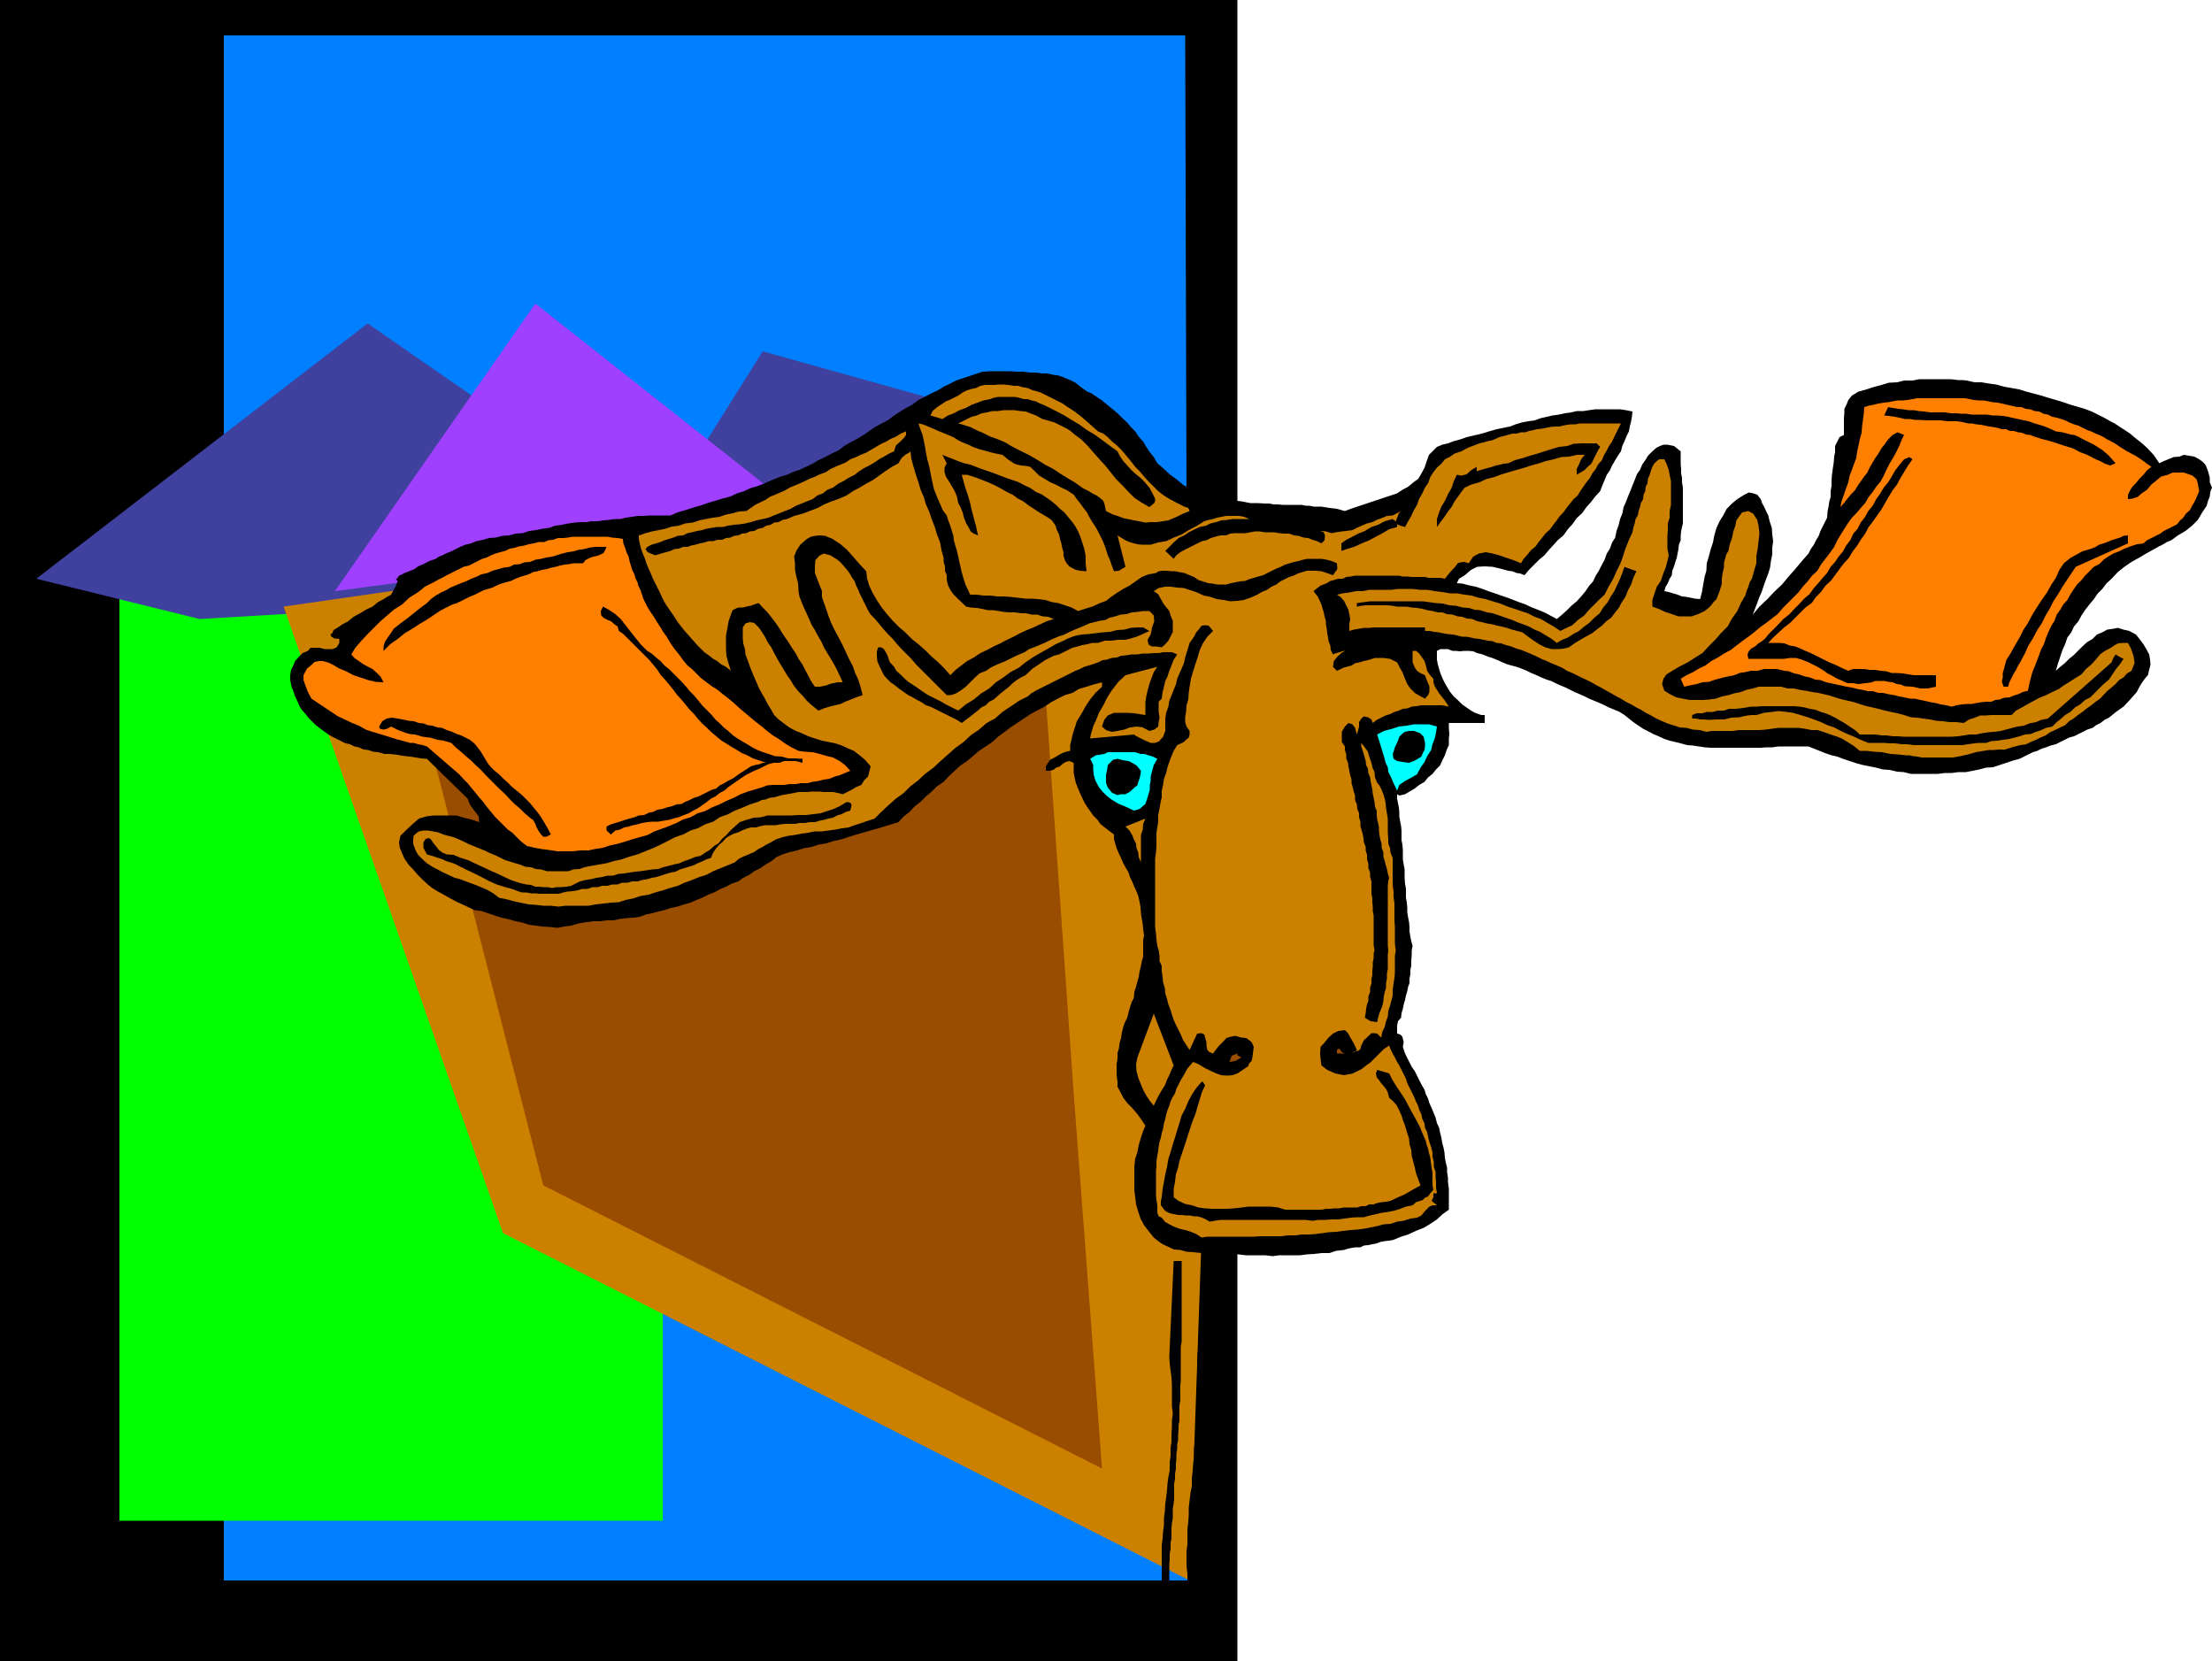
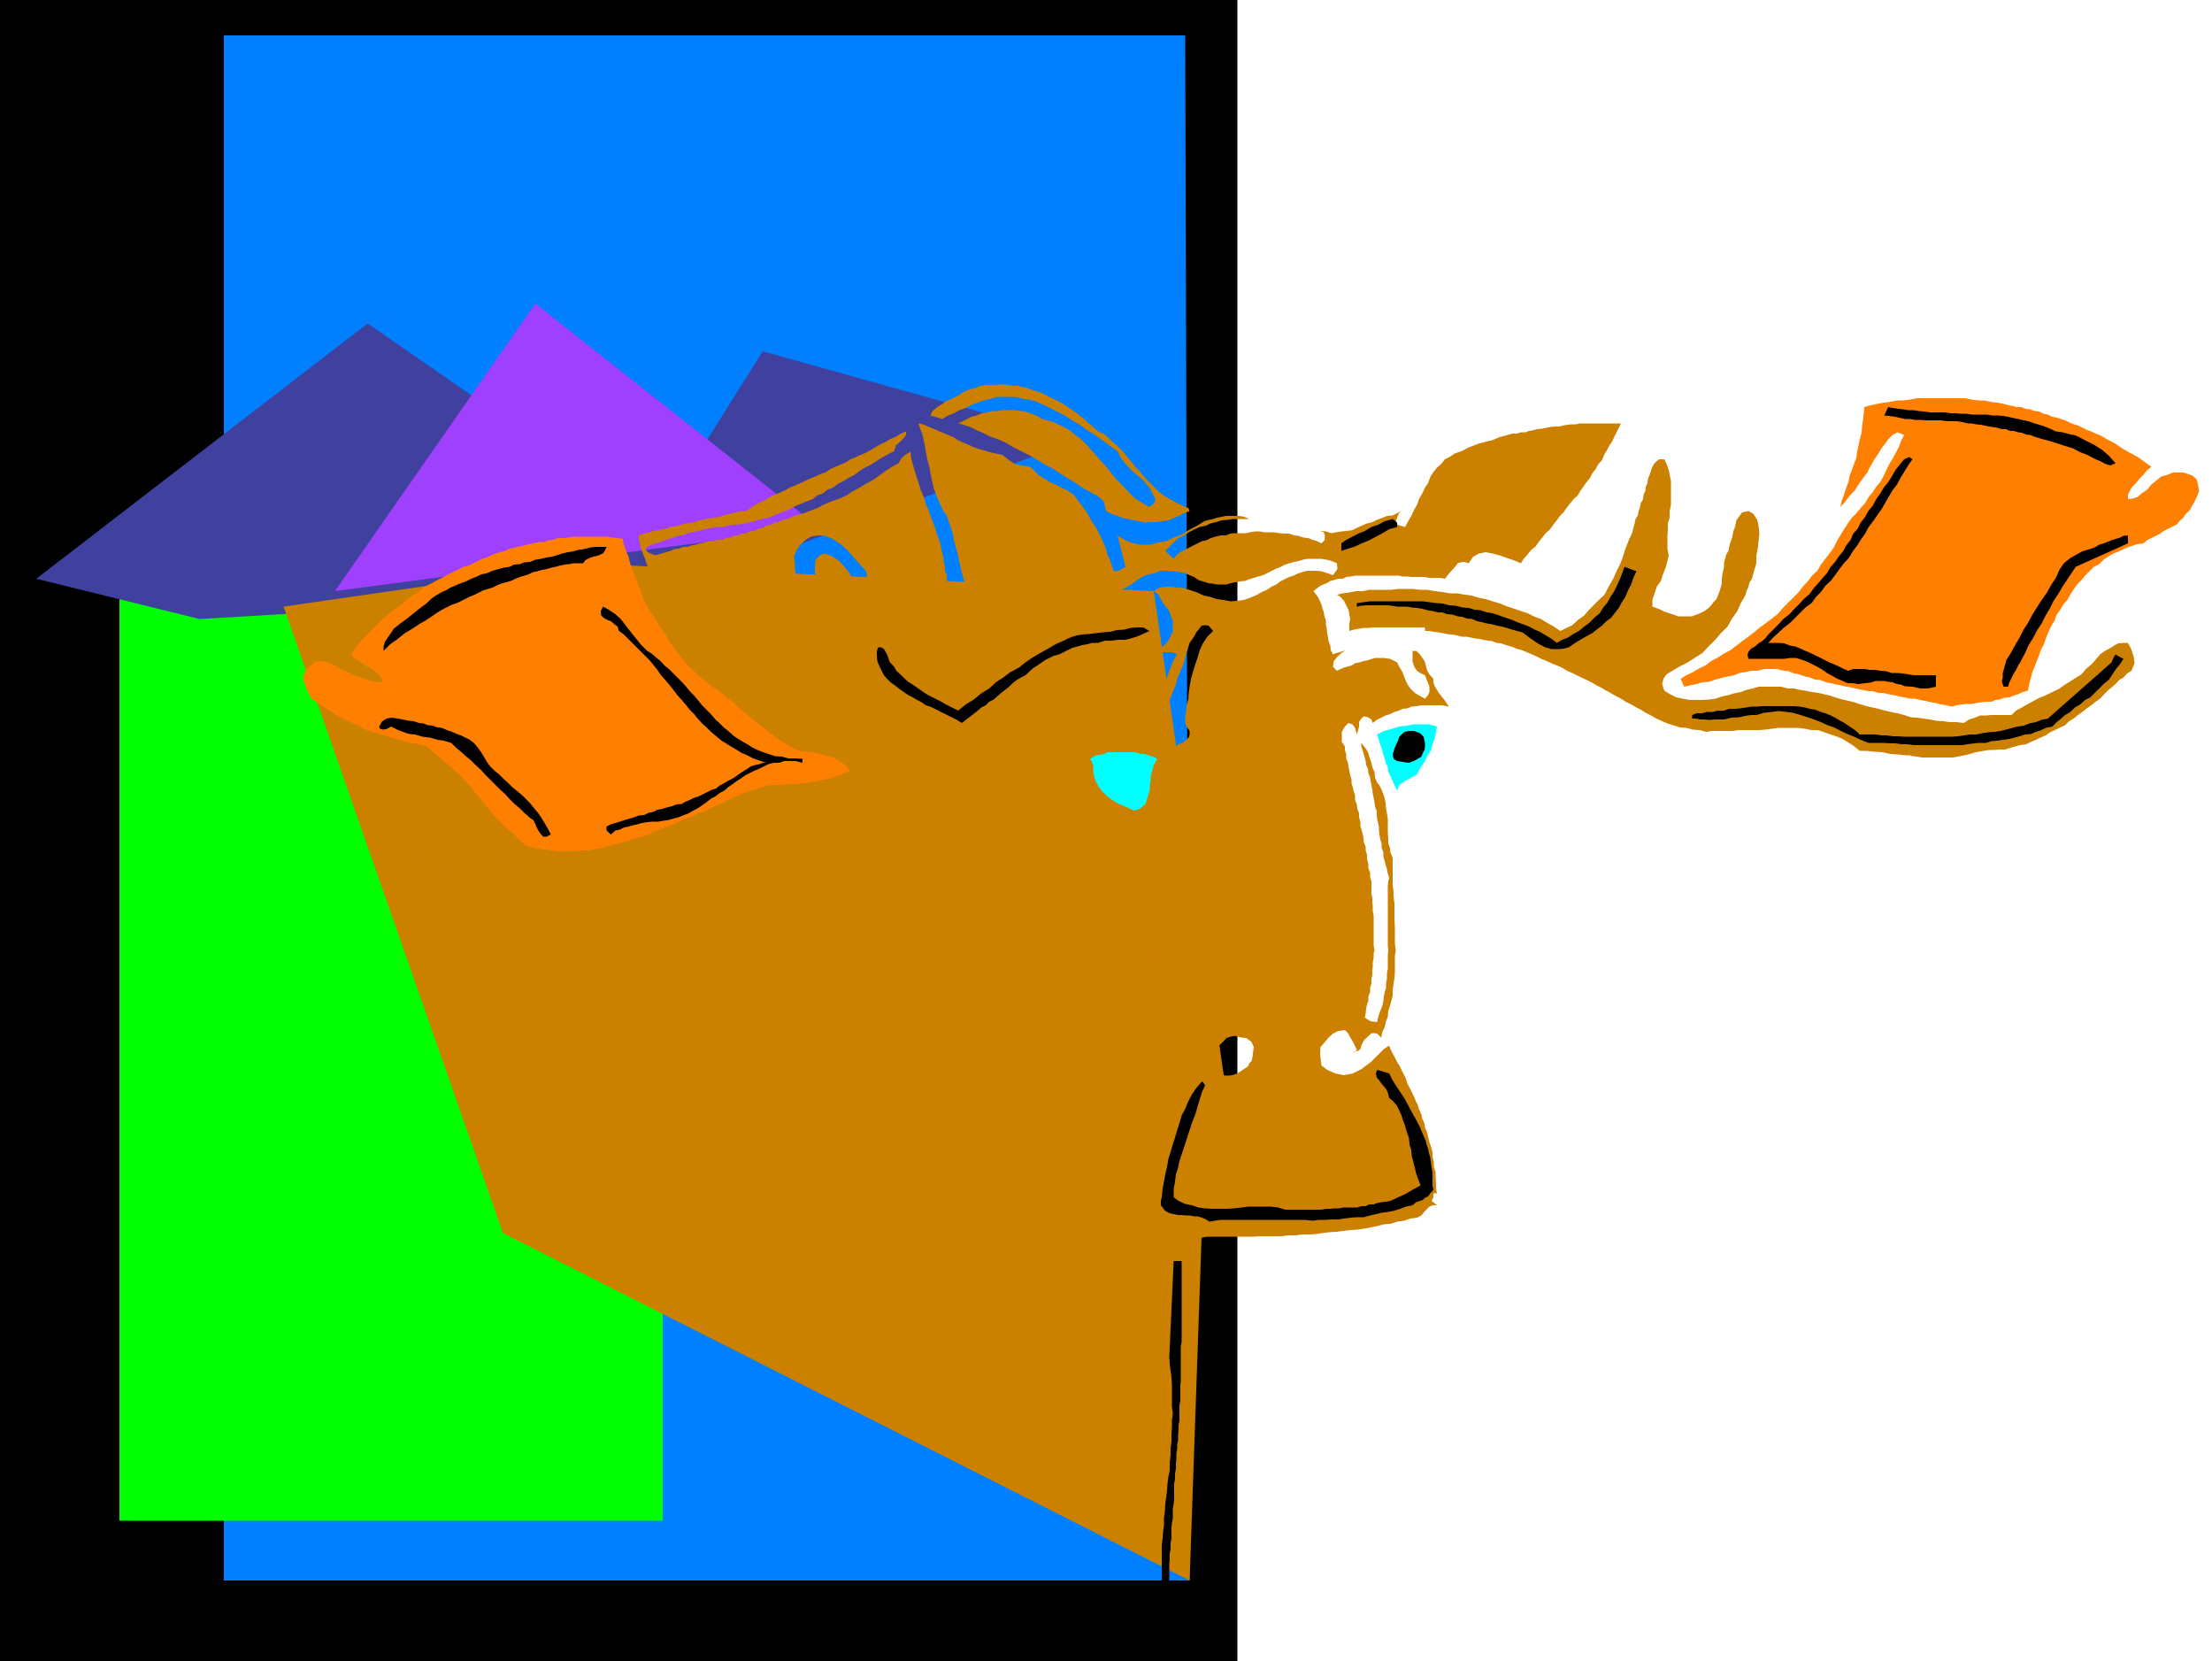
<svg xmlns="http://www.w3.org/2000/svg" height="360.384" viewBox="0 0 360 270.288" width="480">
  <path style="fill:#000" d="M319.022 556.089V285.8H117.638v270.288z" transform="translate(-117.638 -285.8)" />
  <path style="fill:#0080ff" d="m311.246 542.985-.72-251.424H154.07v251.424z" transform="translate(-117.638 -285.8)" />
  <path style="fill:#0f0" d="M225.494 533.265V380.697h-88.416v152.568z" transform="translate(-117.638 -285.8)" />
  <path style="fill:#40409f" d="m123.542 379.977 53.928-41.544 46.8 32.4 17.496-27.864 51.336 14.328-65.592 24.696-77.4 4.536z" transform="translate(-117.638 -285.8)" />
  <path style="fill:#9f40ff" d="m172.142 381.993 32.616-46.8 46.08 36.36z" transform="translate(-117.638 -285.8)" />
  <path style="fill:#cc8000" d="m163.79 384.513 48.744-7.056 92.88 4.536 14.256 98.64-6.48 6.552-1.944 55.8-111.744-56.52z" transform="translate(-117.638 -285.8)" />
-   <path style="fill:#994d00" d="m184.598 394.953 20.736 2.592 79.992-33.768 7.056 99.936 4.608 61.056-90.936-46.08z" transform="translate(-117.638 -285.8)" />
-   <path style="fill:#000" d="m294.47 349.449.792.36.864.576.864.576.864.72.792.648.864.72.72.72.864.792.576.72.72.72.576.864.72.792.504.864.576.864.648.792.576 1.008.936.792 1.08 1.008 1.08.792 1.224 1.008 1.152.576 1.368.72.72.216.72.288.72.216.792.216 1.224.144 1.296.144h.648l.72.072.72.144.72.144h1.152l1.296.072h.648l.72.144h.72l.72.072h3.096l.72.144h.576l.72.144h1.224l1.296.216 1.224.144 1.296.36.936-.36 1.08-.36 1.08-.36 1.08-.36 1.08-.36 1.08-.36 1.08-.36 1.08-.36.864-.576.936-.504.864-.72.792-.576.504-.864.504-.936.36-1.08.36-1.008 1.296-1.296.864-.36.936-.216.936-.36 1.08-.288 1.008-.36.936-.216.936-.216 1.08-.288.936-.288 1.008-.288 1.08-.216 1.08-.216.936-.36.936-.288 1.08-.216 1.08-.144 1.008-.36.936-.216.936-.216 1.08-.144.936-.216 1.008-.144.936-.216h1.08l.936-.144 1.008-.144h4.032l.936.144 1.08.216-.072.72-.144.864-.216.864-.144.792-.36.72-.36.864-.36.792-.216.864-.504.72-.432.72-.504.864-.36.792-.504.72-.36.864-.36.864-.36.936-.792.864-.72.936-.72.792-.72 1.008-.864.792-.72 1.008-.72.792-.72 1.008-.864.72-.72.792-.792.864-.72.864-.864.72-.792.792-.864.864-.72.864-.72-.288-.576-.072-.72-.288-.648-.072-1.296-.36-1.224-.288-1.296-.072-1.224.072-1.008.504-1.008.864-.936.576-.36.72.936.072 1.08.288 1.08.216 1.08.36.936.36 1.08.36 1.008.36 1.08.36.936.36.936.36 1.008.36 1.08.504.936.36 1.08.432.936.504 1.08.576.864-.72.792-.72.72-.72.864-.72.72-.792.72-.864.576-.864.648-.72.432-.936.504-.792.504-1.008.432-.792.36-1.008.504-.792.36-1.008.504-.792.216-1.08.36-1.008.216-.936.36-.864.216-1.08.36-.792.36-.936.36-.864.36-.936.36-.864.36-.936.504-.72.36-.864.504-.72.432-.72.72-.72.648-.576.576-.288.576-.216h.648l1.08.216 1.08.864v2.16l.072.72v.72l.144.72v.72l.144.864v5.832l-.144.576-.144.72-.072.72v.72l-.288.72-.072.72-.144.72-.144.72-.216.648-.216.72-.288.72-.072.72-.36.576-.288.72-.36.576-.216.72.72.144.72.216.72.216.72.288.72.072.72.144.72.144.792.072.288-1.152.216-1.224.216-1.224.288-1.008.072-1.224.36-1.224.288-1.08.36-1.08.216-1.152.36-1.224.504-1.08.576-.936.576-1.08.864-.864.864-.72 1.152-.72.72-.36.72.144.648.216.576.72.216.648.36.648.288.648.36.72.216.936.36 1.08.072 1.08.144 1.08-.144 1.08v1.08l-.216 1.08-.144 1.08-.288.936-.36.936-.36 1.008-.36 1.08-.36.792-.36 1.008-.36.936-.36.936 1.08-1.296 1.296-1.224 1.08-1.152 1.296-1.224 1.08-1.296 1.08-1.224 1.08-1.296 1.08-1.224.36-.72.504-.72.36-.72.432-.72.288-.792.36-.72.36-.72.36-.72.072-1.008.144-.72.144-.936.216-.72v-.936l.144-.864v-.936l.072-.864.144-1.08.144-.936.072-.936.144-.72v-1.008l.36-.72.36-.72.72-.36v-2.808l.072-.72v-.72l.36-.72.288-.72.576-.72 1.08-.648 1.296-.36 1.08-.36 1.368-.36 1.152-.36 1.368-.072 1.152-.288h1.368l1.152-.216h5.04l1.296.144h.648l.72.072.576.144.72.144h1.08l1.296.216 1.08.144 1.296.36 1.224.216 1.224.216 1.152.36 1.368.36 1.08.288 1.152.36 1.224.36 1.224.36 1.008.36 1.224.36 1.224.36 1.152.432.72.36.72.36.72.36.864.504.72.36.864.576.792.504.864.576.576.504.72.576.72.576.72.648 1.08 1.152.936 1.368.72-.36.72-.288.864-.36.936-.072.72-.288.864.144.864.144.792.432.504.36.504.504.216.504.216.576.144.504.144.576v.72l.36.864-.288.72-.072.72-.288.72-.216.792-.72 1.08-.72 1.224-.936.936-1.08.864-1.224.72-1.08.792-.72.288-.576.36-.72.36-.648.36-1.296.72-1.224.72-1.296.72-1.152.792-1.08.864-1.008 1.08-.792.72-.72.936-.72.72-.648.936-.72.864-.72.936-.576.864-.504.936-.72.864-.432.936-.648.864-.36 1.08-.432.936-.36 1.08-.36 1.08-.36 1.224.72-.648.72-.576.72-.72.72-.576.72-.72.72-.72.792-.72.864-.504.72-.72.864-.36.792-.432 1.008-.144.72-.144.936.288.936.216 1.08.576.576.72.648.864.432.72.504.936.144.864.072.792-.216.864-.216.864-.504.576-.504.72-.432.72-.36.72-1.08 1.224-1.08 1.152-1.224.864-1.152.936-.72.36-.648.504-.72.36-.576.432-.864.288-.72.36-.72.36-.72.36-.792.216-.72.36-.72.36-.72.36-.864.216-.72.288-.72.216-.72.36-.72.216-.72.36-.72.36-.72.36-1.08.288-1.08.36-1.08.36-1.08.36-1.152.072-1.08.288-1.08.216-1.08.216h-1.224l-1.08.144h-1.152l-1.08.144h-4.464l-1.152-.288-1.08-.072-1.224-.288-1.08-.072-1.08-.288-1.08-.216-1.08-.216-1.08-.288-1.08-.36-1.08-.36-.936-.36-.936-.216-1.08-.36-.864-.36-.936-.36-.864-.36h-4.896l-1.008.144h-.936l-.936.072h-8.064l-1.08-.072-.936-.144-.936-.144-.936-.072-1.08-.288-.864-.216-.936-.216-.864-.288-.936-.432-.864-.36-.936-.504-.72-.36-.864-.576-.72-.504-.72-.576-.72-.576-.792-.504-.864-.36-.864-.36-.72-.36-.792-.36-.864-.36-.864-.36-.72-.36-.792-.36-.864-.36-.72-.36-.72-.36-.864-.36-.792-.36-.72-.36-.72-.216-.864-.36-.792-.36-.864-.36-.72-.36-.864-.36-.792-.288-.864-.216-.72-.216-.864-.36-.792-.36-.72-.288-.72-.216-.864-.36-.864-.216-.648-.288-.72-.072h-.72l-.72.072-.648-.072h-.576l-.72-.288h-1.224l-.576.288v1.44l.144.72.216.792.216.72.36.864.36.72.504.864.36.576.576.72.648.576.72.72.72.504.72.504.648.36 1.008.36h.576v1.296h-5.832v.792l.072 1.008-.072.792v1.008l-.36.792-.288.864-.432.864-.36.792-.648.648-.576.72-.72.576-.576.72-.864.504-.72.576-.864.504-.72.432-.936.216-.36-.216v.72l.144.72.144.72.072.72v.72l.144.864.144.72.072.72v1.584l.144.72.072.864v1.512l.144.864.144.792v1.44l.072.864.144.864v1.44l.144.792.072.864v.72l.144.864.144.72.072.792v.72l.144.864.144.72.216.792-.144.72v.864l-.072.72v.864l-.144.72v.72l-.144.72v.72l-.216.576-.144.72-.216.72-.144.72-.216.72-.144.72-.216.72-.072.72-.504.576-.144.72v1.296l.504.144.36.36.072.36.144.504-.144.792.36 1.08.36.72.36.72.36.72.504.72.36.72.36.72.36.72.504.864.216.72.36.72.216.72.36.792.288.72.36.864.216.864.36.792.144.72.216.864.144.864.216.792.144.72.072.864.144.792.216.864v.72l.144.936v.72l.144 1.008v3.456l-1.008.72-.936.864-1.08.72-1.08.648-1.296.504-1.224.576-1.152.36-1.224.504-.72.144-.72.072-.72.144-.576.216-.72.144-.648.144-.72.072-.576.288h-.72l-.576.072-.72.144-.648.216-1.296.144-1.08.36h-1.296l-1.224.144-1.152.072-1.08.144h-3.384l-1.08.144-1.224-.144h-3.168l-1.224-.144-1.08-.072-1.224-.144h-1.08l-.72 2.016v.72l.144.864v.864l.144.792v2.52l.072.864v5.76l.144.792-.144.72v.864l-.072.72v.864l-.144.72v2.448l-.144.72v.864l-.072.72v.864l-.144.72v2.52l-.144.72-.072.72-.144.72v.792l-.144.72-.072.864v1.656l-.144.72-.144.72-.072.72v.864l-.144.72-.144.792v1.728l-.072.72v.792l-.144.72v.864l-.144.72v2.52l-.072.72v5.832l-.144.648v1.872l-.216.936-.36 1.08-1.224-.576-.216-1.296-.144-1.224v-2.52l-.144-1.296v-2.376l.144-1.08v-2.448l.144-1.296.072-1.08v-1.152l.144-1.224.144-1.224.216-1.08v-1.296l.144-1.224.072-1.152.144-1.08v-1.368l.144-1.152.072-1.224.144-1.08v-3.6l.144-1.152v-5.976l.072-1.224.144-1.224.144-1.08.072-1.152.144-1.08.144-1.224.072-1.08v-4.68l-.072-1.152v-3.744l-1.368-.144-1.08-.072-1.008-.288-1.008-.072-1.08-.504-.792-.36-.72-.504-.72-.576-.864-1.08-.72-.936-.576-1.08-.36-1.08-.36-1.224-.144-1.152-.144-1.224v-3.744l.144-1.296.36-1.08.216-1.152.36-1.224.36-1.08.36-.864-.72-1.08-.576-.792-.864-1.008-.72-.72-.72-.936-.432-.864-.504-.936v-.792l-.144-1.08v-1.8l.144-.864v-.936l.216-.72.144-1.008.216-.72.144-.936.216-.864.288-.792.36-.72.216-.864.216-.792.288-.864.36-.72.072-.936.288-.864.216-.864.216-.72.144-.936.216-.864.144-.792.216-.72V438.8l.144-.792-.144-1.008-.072-.792-.144-.864-.144-.864-.072-1.08-.144-.792-.216-1.008-.288-.72-.36-.792-.36-.864-.36-.72-.216-.72-.504-.864-.36-.648-.36-.864-.36-.72-.36-.864-.216-.72-.216-.792v-.72l-.864-.648-.648-.504-.72-.576-.432-.648-.72-.72-.504-.72-.504-.72-.36-.576-.432-.864-.36-.792-.36-.864-.288-.72-.216-.936-.144-.72v-1.655l-.72-.288-.576.144-.576.36-.36.36-.648.216-.432.36-.648.144h-.576v-.72l.36-.576.36-.504.72-.36.576-.36.648-.36.576-.216.72-.144v-.936l.216-.864.144-.72.216-.72.288-.864.216-.72.36-.576.36-.576.72-1.296.72-1.08.864-1.08 1.08-1.008v-.72l-1.368.36-1.152.36-1.224.36-1.08.648-1.224.36-1.152.576-1.08.576-1.08.72-1.224.648-1.08.576-1.08.72-1.08.72-1.08.72-.936.72-1.08.792-.936.864-1.08.72-1.08.72-1.008.864-.936.792-1.08.72-.936.864-.936.864-.864.936-1.08.72-.864.864-.936.792-.864.864-.936.72-.864.936-.936.72-.864.936-1.152.36-1.224.36-1.152.36-1.08.288-1.224.36-1.224.36-1.152.36-1.08.36-1.368.288-1.08.36-1.296.216-1.08.36-1.296.216-1.08.36-1.296.288-1.08.36-1.008.432-.792.648-1.008.576-.792.576-1.008.504-.792.576-1.008.504-.792.576-1.08.36-.936.504-1.008.432-.936.504-.936.36-1.008.504-.936.36-.936.432-1.08.288-1.08.36-1.08.216-1.008.36-1.008.216-1.008.288-1.08.216-.936.36-1.08.144-1.08.072-1.08.144-1.08.216h-1.08l-1.08.144h-1.08l-1.08.144-1.296.216-1.224.36-1.152.144-1.08.216-1.224-.144-1.224-.072-1.08-.144-1.08-.144-1.152-.36-1.08-.216-1.224-.36-1.08-.216-1.08-.36-1.08-.36-1.08-.36-1.08-.144-1.08-.504-.936-.432-1.08-.504-.936-.504-1.008-.576-.936-.504-.936-.576-.72-.576-.936-.864-.72-.72-.72-.864-.648-.648-.72-1.008-.36-.792-.432-1.008-.144-.936.216-1.08.864-.864 1.08-1.008 1.08-.936 1.224-.36 1.152-.144h3.744l1.152.36 1.224.288 1.296.432-.072-.936-.72-.936-.72-1.008-.36-.936-6.624-6.48-.936-.072-.864-.144-.936-.144-.72-.072-.936-.144-.864-.144-.936-.072h-.72l-1.008-.288-.792-.072-.864-.288-.72-.072-.792-.36-.72-.144-.72-.36-.72-.144-.864-.432-.72-.36-.72-.36-.576-.36-.72-.504-.648-.504-.576-.432-.504-.504-.72-.72-.432-.576-.648-.72-.36-.576-.36-.864-.36-.72-.288-.864-.288-.72-.216-1.08v-.792l.144-.864.36-.72.288-.72.648-.72.576-.576.864-.36.432-.504h1.44l.864.216h1.296l.648-.288.432-.72v-.648l-.792-.072-.504-.288-.144-.36.288-.216.216-.504.72-.432.72-.504.936-.504.864-.72 1.08-.576.936-.576 1.08-.504.864-.72.936-.504.576-.36.648-.36.432-.792.36-.648.144-.432.144-.288-.288-.36.288-.216.216-.36.504-.216.36-.216.432-.144.504-.216.72-.288.576-.432.864-.36.936-.504 1.08-.36.504-.36.576-.216.72-.36.72-.288.72-.36.72-.36.864-.36.936-.216.864-.36 1.08-.216.936-.288 1.08-.072 1.08-.288 1.08-.072 1.08-.288 1.152-.072 1.08-.36 1.08-.144 1.08-.216 1.08-.144 1.008-.36 1.08-.144 1.08-.216 1.08-.144.792-.072h1.008l.792-.144h1.08l.864-.144.936-.072.864-.144h1.08l.792-.216 1.008-.144.936-.144h1.08l.936-.072h3.384l1.08-.504 1.296-.36 1.08-.36 1.296-.36 1.224-.432 1.224-.36 1.152-.36 1.368-.36 1.08-.504 1.152-.36 1.08-.504 1.224-.36 1.08-.432 1.152-.504 1.224-.504 1.224-.36.936-.432 1.08-.36 1.08-.504 1.08-.504.936-.576 1.08-.504 1.08-.576 1.08-.504.936-.72 1.008-.576 1.08-.576 1.08-.648.936-.648.936-.648 1.08-.576 1.08-.576.936-.72 1.008-.648.936-.576 1.08-.576.936-.72 1.008-.504 1.08-.576 1.08-.504.936-.576 1.08-.504.936-.504 1.08-.36 1.08-.36 1.08-.36 1.08-.36 1.224-.072h3.312l1.08.072h1.008l1.08.144h.936l1.08.144h.792l1.008.216.936.144.936.36.864.36.864.432.792.648z" transform="translate(-117.638 -285.8)" />
  <path style="fill:#cc8000" d="m309.23 367.665.576.288.576.288.648.216.216.504-.936.36-.864.432-.792.36-.864.36-.936.144-1.008.144h-.936l-.864.072-1.08-.216-.792-.144-1.008-.216-.72-.144-.936-.36-.72-.216-.72-.36-.432-.216-.216-1.008-.216-.648-.576-.504-.504-.36-.72-.36-.576-.36-.72-.36-.36-.216-1.224-.864-1.224-.72-1.152-.72-1.08-.72-1.368-.72-1.152-.72-1.224-.72-1.152-.576-.72-.36-.72-.36-.648-.36-.576-.36-.72-.36-.72-.288-.576-.216-.648-.216-.72-.36-.72-.36-.576-.216-.576-.288-.72-.36-.72-.216-.648-.216-.576-.144.72-.36.72-.36.72-.36.864-.216.792-.36.864-.144.864-.216h.936l.864-.144h1.8l.936.144.864.072.936.36.792.288 1.008.576.576.144.72.216.72.216.72.36.576.288.72.36.648.432.576.504 1.08.792 1.08 1.08.936 1.08 1.08 1.224.864.936.864 1.08.864 1.08 1.08 1.08.936 1.008.936.936 1.08.72 1.368.792.432-.36.36-.288.144-.36v-.36l-.504-1.008-.432-.792-.72-.864-.72-.72-.72-.576-.72-.648-.72-.792-.648-.72-.576-.864-.36-.72-1.296-.936-1.152-.864-1.296-.936-1.224-.72-1.296-.936-1.224-.72-1.152-.72-1.224-.648-.72-.36-.72-.36-.72-.36-.576-.216-.72-.36-.648-.144-.648-.216h-.648l-.72-.216-.72-.144h-2.736l-.72.144-.576.216-1.08.216-1.008.36-.936.36-.936.504-1.008.36-.936.504-.936.36-.936.576-1.944-.576.36-.72.576-.504.504-.36.576-.36.504-.36.576-.216.72-.36.72-.36.72-.504.72-.36.72-.216.72-.144.72-.36.72-.144h1.584l.72-.072h.72l.792.072.864.144h.72l.72.216.864.144.792.36.576.144.72.216.72.36.72.36.72.36.72.36.72.36.72.504 1.224.792 1.296 1.008 1.224 1.08 1.296 1.152.864.36.72.576.72.72.864.72.72.72.72.864.72.864.72.936.72.72.72.864.72.792.864.864.72.72.936.72.936.576z" transform="translate(-117.638 -285.8)" />
  <path style="fill:#ff8000" d="m467.774 361.76-.72.577-.576.72-.648.648-.576.72-.576.576-.36.576-.36.72v.72l.72-.072.864-.288.648-.576.864-.576.72-.864.72-.576.864-.72 1.08-.288.792-.36h1.8l.864.288.576.216.648.576.216.72.216 1.224-.36.864-.36.792-.432.72-.36.72-.648.576-.432.648-.504.432-.504.648-.72.36-.72.36-.72.36-.576.432-.72.36-.72.36-.72.36-.576.504-1.08.144-1.08.36-.936.36-.864.432-.936.36-.864.504-.72.504-.72.72-.864.432-.72.72-.72.72-.576.72-.72.72-.504.72-.576.864-.504.936-.648.72-.504.864-.576.792-.36 1.008-.504.792-.504 1.08-.36.864-.36 1.08-.432.792-.36 1.008-.36.936-.36.936-.36.864-.288 1.08-.216.864-.216 1.08-.864.216-.72.36-.72.216-.72.288-.864.072-.72.288-.72.072-.648.288h-.864l-.72.072-.864.144-.72.144h-.792l-.864.072-.864.144-.72.216-.936-.216-.864-.144-.792-.216-.864-.144-.936-.216-.72-.144-.936-.216h-.72l-1.008-.216-.792-.144-.864-.216-.864-.144-.936-.216h-.72l-.936-.288h-.72l-1.008-.216-.792-.144-.864-.216-.864-.144-.936-.216-.72-.144-.936-.216-.72-.144-.936-.36-.864-.072-.864-.36-.792-.144-1.008-.36-.72-.144-.936-.36-.72-.072-1.224-.288h-2.088l-1.008.288h-1.08l-.936.216-.936.144-.864.36-1.08.216-.936.216-1.08.288-1.008.36-1.08.072-.936.288-1.08.216-.936.216-.576-1.296.936-.576 1.08-.504.936-.576 1.08-.504.936-.72 1.08-.576 1.008-.648 1.08-.576.936-.72.936-.72 1.008-.72.936-.72.936-.792 1.008-.72.936-.72.936-.72.864-1.008.792-.792.864-.864.864-.864.72-.936.792-.864.72-.936.864-.792.576-1.008.72-.936.72-.936.72-1.008.504-1.08.576-.936.576-.936.648-1.008.576-.792.72-.72.72-.864.72-.792.576-1.008.648-.792.576-.864.72-.864.504-.936.432-.936.504-1.008.576-.936.504-.936.504-1.008.36-.936.432-.864-1.08-.432-.792.432-.72.72-.504.72-.576.72-.504.864-.504.72-.432.72-.504.864-.36.792-.576.72-.504.72-.504.72-.432.72-.648.648-.576.72-.576.72-.576.648.216-1.008.36-1.008.36-1.08.36-.936.216-1.08.36-.936.36-1.008.36-.936.144-1.08.216-.936.216-1.08.288-1.008.072-1.008.144-1.08.144-1.08.072-1.008.72-.216.72-.144.864-.216.864-.144.72-.072.72-.144.792-.144h.864l.72-.072.864-.144.72-.144h7.776l.792.144.72.144.864.072h.72l.72.144.72.144.792.072.72.144.864.216.72.144.864.216h.72l.72.288.72.072.72.288.72.072.72.36.72.144.72.36.72.144.72.216.648.216.72.36.72.288.72.216.72.36.72.36.648.216.72.36.576.216.72.36.576.36.72.36.648.36.72.504 1.152.72 1.368.72.576.36.72.504.576.432z" transform="translate(-117.638 -285.8)" />
  <path style="fill:#000" d="m452.222 356 1.08.145 1.296.36.576.072.72.288.648.36.72.36 1.152.576 1.368.864 1.08.936 1.08 1.224-.864.36-.864-.288-.792-.432-.72-.288-1.368-.72-1.152-.432-1.224-.648-1.224-.36-1.296-.432-1.152-.36-1.368-.36-1.152-.36-.72-.288-.648-.072-.72-.288-.576-.072-.72-.216h-.576l-.72-.288h-.648l-.72-.216-.72-.144-.648-.072-.648-.144-.72-.144-.72-.072-.72-.144h-.576l-.936-.216-.864-.144h-1.656l-1.008-.144h-2.376l-.936-.072h-.864l-.792-.144h-.864l-.936-.216-.72-.144-1.008-.144-.72-.072.648-1.368.72.144.936.144.72.072.936.144h.864l.792.144.864.072.936.144h2.448l.936.144h.864l.792.072h.864l.936.144h2.448l.936.144h.792l.864.072.864.144.936.216.72.144.936.216.72.144 1.008.36.792.216.864.288.864.36z" transform="translate(-117.638 -285.8)" />
  <path style="fill:#cc8000" d="m381.446 354.705-.36.72-.36.72-.36.72-.36.792-.504.72-.36.72-.432.72-.36.864-.648.72-.36.72-.576.72-.36.72-.576.72-.504.72-.504.72-.432.72-.648.576-.576.72-.576.72-.504.72-.576.576-.504.72-.576.72-.504.72-.72.648-.576.72-.576.72-.504.72-.72.576-.576.72-.648.72-.432.72-1.224-.504-1.08-.36-1.224-.432-1.08-.288-1.152-.216-1.08.216-.936.504-.72 1.08-.72-.216-.648.072-.432.144-.36.504-.864.936-.864 1.08-.72-.144h-1.872l-.72-.144h-2.088l-.72-.072h-.72l-.648-.144h-7.128l-.72.144-.72.072-.576.288h-.72l-.72.216-.576.144-.576.36-1.08.432-1.08.864.72.936.576 1.224.144.576.216.648.144.72.216.72v.576l.144.72.072.72.144.72.072.576.288.72.072.72.36.72.504-.216.576-.144.648-.216h.216l-.576.36-.648.576-.576.72-.144.936.648.648 1.08-.504 1.296-.36.576-.36.72-.144.648-.216.72-.144 1.152-.36h1.368l1.08.144 1.152.576.36.72.504.864.36.936.432 1.008.504.72.72.72.72.432.936.504.504-.576.216-.504v-.936l-.432-1.008-.288-.792-.792-.36-.504-.36-.36-.504-.144-.36-.216-.576v-1.8h.576l.504.432.36.504.504.72.216.72.216.864.36.576.648.72v.576l.216.648.36.576.36.576.864 1.08.72 1.08-1.08-.216h-3.384l-.864.144-.72.072-.72.288-.72.072-.648.288-.72.216-.72.36-.72.216-.72.36-.72.36-.648.504-.216-.576-.576-.36-.648-.144-.432.36-.36.576v.72l-.144.576-.216.72-.288-1.08-.432-.576-.648-.216-.576.576-.504.864v1.656l.504.72v.576l.216.72v.648l.288.72.072.576.144.72.144.72.216.72v.576l.216.72.144.648.216.648v.72l.288.72.072.72.288.72v.648l.216.72v.72l.216.72.144.504.144.72.072.72.288.72v.576l.216.72v.72l.216.72v.72l.288.72v.72l.216.72v2.016l.144.72v.648l.072.72v.72l.144.72v4.896l.144.72-.144.576v.72l-.144.72v.72l-.072.576v.72l-.144.72v.72l-.216.648v.72l-.288.72v.72l-.216.576-.144.72-.072.72-.144.72.936.576 1.08.144.144-.72.216-.72.288-.72.216-.576.144-.72.072-.72.144-.72.216-.648v-.792l.144-.72v-.864l.144-.72v-2.304l.072-.72-.072-.792v-9.72l.072-.72.144-.576-.216-.72-.144-.72-.216-.72-.144-.576-.216-.72v-.72l-.288-.72v-.648l-.216-.72-.144-.72-.072-.72v-.504l-.144-.72-.144-.576-.072-.72v-.648l-.288-.72-.072-.72-.144-.72-.144-.648-.072-.72-.144-.648-.144-.72-.072-.576-.288-.72-.072-.72-.288-.576-.072-.648-.36-1.296-.36-1.08v-.576l.576.72.504.72.216.792.36 1.008.144.72.36.792.072.864.36.864.36.432.36.72.288.72.216.72.144.72.072.864.144.792.144.864v2.304l.072 1.008v.72l.288.792.072.72.36.864v4.392l.144 1.08v.864l.144 1.08v2.736l.072 1.08v2.736l.144 1.08-.144.864v2.736l-.072.864-.144.936-.144 1.008v.936l-.216.864-.216.792-.288.864-.072.936-.288.72-.216.936-.36.72-.216 1.008-.648-.648-.432-.072h-.504l-.36.36-.864.792-.432.864-.144.576-.36.288-.576.072-.288.36.648-.576-.504-1.08-.504-.864-.432-.792-.504-.504-1.08.144-.864.432-.72.648-.576.72-.72.792-.072 1.08.072.864.144 1.08.936.72 1.296.576.72.144.72.144.72-.144.72-.144.72-.36.72-.36.72-.576.72-.504.72-.72.72-.72.72-.72.864-.576.216.576.36.72.36.648.36.72.36.576.36.72.36.72.36.72.216.72.36.72.36.72.36.72.288.72.36.72.216.72.36.792.144.72.36.72.072.72.36.72.144.72.216.864.288.864.216.792v.72l.216.864v.792l.288.864v.864l.072.792v.864l.144.936h-.576v.648l-.288.576.864.72h-.72l-.504.216-.36.36-.36.36-.576.72-.72.36-1.08.144-1.08.36-1.08.144-1.08.36-1.08.072-1.08.288-1.08.216-1.08.216-1.152.144-1.08.072-1.224.144-1.08.144-1.224.072-1.008.144-1.08.144-1.08.072h-1.224l-1.08.144h-1.224l-1.08.144h-3.312l-1.08.072h-7.56l-.936.144-.864-.576-.864-.36-.936-.288-.936-.216-.936-.36-.72-.36-.72-.432-.504-.648-.504-.216-.216-.576v-1.224l-.144-.864-.072-.792v-3.96l.072-.72v-.864l.144-.864.144-.792.072-.72.144-.72.216-.72.144-.72.216-.72.144-.864.216-.72.144-.72.216-.72.288-.72.216-.72.36-.72.36-.576.216-.72.36-.72.36-.72.36-.576.72-1.296.936-1.08.864.36.936.576 1.008.504.936.432.864.288.936.072.864-.072.792-.288.864-.576.864-.576.216-.504.36-.36.144-.576.072-.648.144-1.08-.36-.792-.864-.648-.792-.072-1.008-.288-.72.144-.72.216-.432.504-.864.864-.864 1.152-.576-.216-.36-.36-.144-.72v-.576l-.216-.72-.144-.504-.432-.216-.72.072-1.224 2.664-.576-.864-.504-.792-.36-.864-.36-.72-.432-.864-.36-.792-.288-.864-.216-.72-.36-.936-.216-.864-.288-.936-.072-.864-.288-.936-.072-.864-.144-.936v-.864l-.36-.792v-.864l-.144-.936-.216-.648-.144-1.08-.072-.936-.144-1.08v-11.088l.144-1.08.072-1.008v-2.16l.144-.864.144-.936v-1.08l.216-1.008.144-.936.216-.936v-1.08l.216-.936.144-1.008.36-.936.216-.936.288-.864.36-.936.36-.864.576-.936 1.08-.504.36-.36.432-.36.144-.504v-.576l-.504-.72-.216-.72v-.792l.144-.864.072-1.08.288-.936.072-1.08.144-1.008.216-1.296.36-1.224.36-1.152.36-1.08.36-1.224.504-1.08.72-1.08.936-.936-.72-.864-.576-.072-.576.072-.36.504-.504.576-.36.72-.36.504-.36.504-.216.72-.288.936-.216.72-.216.936-.36.864-.36.792-.36.864-.216.936-.36.864-.36.936-.36.864-.144.936-.36 1.008-.144.936v2.016l-.216.576-.216.504-.288.216-.216.36-.72.288h-.72l-.864-.36-.72-.36-.72-.36-.432-.288-7.128.648.144-.72.216-.72.216-.72.36-.72.504-1.296.72-1.224.648-1.296.792-1.224 1.008-1.296 1.152-1.08 5.184-1.368-.576.864-.36.936-.36 1.008-.288 1.08-.216.936-.144.936v2.088l-.936-.144-.936-.144-1.08-.072h-2.16l-1.008.432-.576.72-.36 1.08.648.576.936.288.936-.144 1.08-.216.936-.36 1.08-.144 1.008.144 1.08.576.792-.216.648-.504.072-.72.144-.72-.144-.936v-1.656l.504-.504.144-1.08.216-.864.216-.936.36-.72.288-.936.36-.864.36-.936.576-.864-.864-.36h-1.44l-.72.144h-.792l-.864.072h-.936l-.864.144h-.936l-.864.144-.864.072-.72.288-.792.072-.864.288-.648.072-.72.36-.792.288-.72.216-.72.216-.72.36-.72.288-.72.36-.72.36-.72.36-.72.36-.72.36-.72.36-.72.36-.72.36-.72.36-.72.432-.576.504-.72.36-.72.36-.72.504-.648.432-1.296.864-1.224 1.08-.72.36-.72.432-.576.504-.576.504-1.368.936-1.152 1.08-1.296.936-1.224 1.08-1.224 1.08-1.152 1.08-1.368 1.008-1.152 1.08-1.224.936-1.08 1.08-1.296.936-1.224 1.08-1.152 1.08-1.08 1.08-1.08.36-1.08.36-1.08.36-1.008.36-1.08.144-1.08.216-1.08.144-1.08.144h-1.152l-1.08.216-1.08.144-1.08.216-1.08.144-.936.216-1.08.36-.864.504-.72.36-.576.36-.72.36-.72.504-.864.36-.864.36-.72.36-.648.576-1.224.504-1.08.432-1.224.504-1.08.576-1.152.36-1.224.504-1.224.432-1.08.504-1.296.36-1.08.36-1.296.36-1.08.36-1.296.216-1.08.36-1.368.288-1.08.36-1.296.072-1.224.144-1.296.144-1.08.216h-3.816l-1.08.144-1.296-.144h-1.224l-1.224-.144-1.152-.072-1.368-.288-1.008-.216-1.368-.36-1.08-.216-.936-.72-.864-.504-.792-.36-.864-.36-.936-.36-1.008-.36-.936-.36-.864-.216-1.08-.504-.792-.36-.936-.504-.72-.36-1.008-.648-.72-.648-.72-.72-.432-.792-.36-1.008v-.792l.072-.504.36-.36.504-.36.72-.144h.72l.864.144.792.144.864.36.792.216.864.216.864.36.792.36.72.36.864.36.864.36.936.36.72.36.864.36.792.36 1.008.504.72.216.936.288.72.216.936.36.864.072.792.288.864.072.936.288h3.528l.792-.288 1.008-.072.792-.288 1.08-.216 1.224-.216 1.296-.216 1.224-.36 1.296-.288 1.224-.432 1.296-.36 1.224-.504 1.296-.504 1.224-.576 1.152-.576 1.224-.648 1.296-.432 1.224-.648 1.152-.36 1.224-.648 1.296-.432 1.08-.72 1.368-.504 1.08-.576 1.296-.504 1.152-.504 1.368-.432.576-.288.576-.072.72-.288.72-.072 1.224-.36 1.296-.216.72-.144.72-.144h1.44l.576-.072h1.44l.72.072h1.44l.72.144.864.216.72-.36.72-.36.72-.432.864-.36.432-.72.648-.648.216-.792.216-.864-.936-1.08-.864-.72-.936-.72-.864-.36-1.08-.504-1.08-.36-1.08-.216-1.08-.216-1.152-.36-1.08-.36-1.08-.504-.936-.36-1.08-.576-.864-.648-.864-.648-.72-.72-.576-1.008-.504-.792-.432-.864-.504-.864-.504-.936-.36-.864-.36-.792-.36-.864-.36-.936-.36-1.008-.36-.936-.072-.864-.288-.936-.072-.792v-1.8l.432-.648.72-.216.72.144.72.72.504.72.504.792.432.864.648.936.432.864.504.936.504.864.576.936.504.864.576.792.504.864.72.936.72.72.72.864.792.72 1.08.864.864-.36.936-.288.864-.216.936-.216.72-.36.936-.36.864-.36 1.08-.36-.36-1.368-.36-1.152-.504-1.08-.36-1.08-.576-1.08-.504-1.08-.432-.936-.504-1.008-.576-1.08-.504-.936-.504-1.08-.36-.936-.36-1.08-.36-1.008-.36-1.08v-.936l-.432-1.08-.36-.936-.36-.936v-1.008l.072-1.08.648-.72.72-.36 1.08.288.576.36.576.36.504.432.576.648.36.432.504.648.36.648.504.72.216.648.36.72.216.576.36.72.288.576.36.72.36.72.432.72.72.72.72.864.72.864.72.792.72.72.72.864.72.792.864.864.72.72.72.864.792.792.864.864.72.72.864.864.792.792 1.008 1.008h.72l.792-.288.72-.432.864-.648.72-.72.72-.72.792-.72 1.08-.432.72-.504.72-.36.864-.36.864-.36.72-.36.72-.36.792-.36.864-.36.72-.504.792-.288.864-.36.864-.36.72-.36.792-.36.864-.36.864-.288.72-.36.792-.36.864-.36.864-.36.792-.36.864-.216.864-.216.936-.144.648-.36.936-.216.864-.288.936-.072.864-.288.936-.072.864-.144h1.08l.72.72.072.936-.36 1.08-.216 1.08-.504.864.144.72.144.144.432.216h.648l.936.144.576-.504.504-.576.36-.72.36-.72v-1.8l-.36-.864-.216-.72-.864-1.08-.504-.864-.432-.792-.72-.504.792-.504 1.008-.216h.936l1.08.144 1.08.072 1.08.36 1.08.36 1.08.504 1.08.216 1.08.36 1.08.144 1.08.216 1.08-.072 1.08-.144 1.08-.36 1.152-.504.72-.432.864-.36.72-.504.792-.36.648-.504.72-.36.72-.36.72-.216.72-.36.72-.216.72-.216h1.44l.936.072.864.288 1.008.36.72-1.008-.072-.936-.864-.36-.792-.216-.864-.144h-2.304l-.72.144-.72.216-.72.144-.72.216-.72.216-.72.36-.72.288-.72.36-.72.36-.72.36-.792.216-.72.216-.72.216-.72.288-.864.072-.72.144-.72.144-.72.216h-1.512l-.72-.144-.72-.072-.864-.288-.72-.216-.72-.504-.72-.288-.864-.36-.792-.144-.72-.144h-.576l-.72-.072h-.72l-.648.072-.432.288-1.224.216-1.08.432-.936.648-1.008.72-1.08.576-.936.576-.936.648-.936.72-1.152.432-1.08.504-1.224.36-1.08.36-1.08-.576-1.08-.36-1.08-.36-.936-.144-1.224-.36-1.08-.144-1.08-.072h-1.008l-1.224-.144-1.224-.144-1.08-.072h-1.08l-1.152-.144h-1.08l-1.08-.144h-1.08l-.36-.792-.36-.72-.288-.864-.216-.72-.216-.792-.144-.72-.216-.864-.144-.72-.216-.936-.216-.72-.288-1.008-.072-.72-.288-.936-.216-.72-.36-.936-.216-.72-.648-.864-.36-.864-.36-.792-.36-.864-.36-.936-.216-.936-.216-1.008-.144-.792-.216-1.08-.288-1.008-.216-1.08-.144-.936-.216-1.08-.216-.936-.36-.936-.288-.864.72.144.864.36.864.36.792.36.72.288.864.36.864.36.792.504.72.36.936.36.72.36 1.008.36.792.216 1.008.288.936.216 1.08.216.864.72 1.08.72.432.144.648.144.72.072.792.144.72.72.72.72.864.504.936.576.864.36.936.504.936.432 1.08.72.504.72.576.72.504.72.576.72.36.72.504.864.504.72.432.792.36.72.36.72.36.864.288.864.216.72.36.792.288.864.36.936.792-.072 1.08-.648-1.296-5.112.576.36.72.432.648.288.72.216.576.144.72.072h1.44l1.224-.36 1.296-.216 1.224-.576 1.296-.504 1.152-.72 1.368-.72.576-.36.576-.36.72-.216.72-.144.648-.216.72-.144.72-.144h2.16l.792.144.864.36h-2.736l-.864.144-.936.072-.864.288-.936.216-.72.36-1.008.216-.792.36-1.008.504-.72.504-.936.432-.72.648-.72.72-.72.72 1.368 1.296.432-.576.648-.504.648-.36.72-.36.72-.36.72-.36.72-.36.72-.144.72-.36.72-.216.864-.216h.864l.72-.288.792-.072h1.728l.72-.144.792-.144h.72l.864.144h1.512l.864.144.864.072h.72l.792.288.72.072.864.288.72.072.72.288.72.216.72.36.504-.504.072-.792-.216-.504-.576-.216-1.008-.36-.792-.288.792.288 1.008.36.936.072.936.288.72-.144.936-.144.72-.072 1.008-.144.72-.36.792-.36.864-.36.864-.216.72-.36.792-.288.864-.36.936-.072 1.368-.72-.36.36-.36.936-.144.36.216.504.504.216.792.216.504-.936.504-.864.432-.936.504-.864.36-1.008.504-.864.432-.936.504-.72.36-1.008.504-.792.576-.72.72-.648.576-.72.864-.432.72-.504 1.08-.36 1.08-.576 1.296-.504.576-.216.648-.144.72-.216.72-.144 1.152-.504 1.368-.36.72-.216h.72l.72-.216h.72l.576-.216.72-.144.576-.144.72-.072.72-.144.72-.144.72-.072h.72l.576-.144.72-.144.72-.072h.72l.648-.144h2.16z" transform="translate(-117.638 -285.8)" />
  <path style="fill:#cc8000" d="m265.094 356.577-.36.504-.576.576-.72.648-.288.936-.792.36-.864.504-.792.432-.72.504-.864.504-.864.432-.792.504-.72.576-1.008.504-.792.504-.864.432-.864.648-.936.36-.72.576-.936.36-.72.576-.936.36-.864.36-.936.36-.864.504-.936.36-.864.36-.936.36-.864.36-.936.216-1.008.216-.936.288-.864.216-.936.144-.936.072-.936.144-.864.216h-.936l-.864.144-.864.144-.72.216-.792.144-.864.216-.72.144-.72.36-.864.072-.72.288-.72.216-.72.216-.648.288-.72.216-.72.216-.72.36-.288.36.36.504.504.216.72.288 1.224-.36 1.296-.36.576-.288.72-.072.72-.288h.72l.576-.216.72-.144.72-.216.72-.144.72-.216h.72l.72-.216h.72l.648-.288.72-.072.576-.288.72-.072.576-.288.72-.072.576-.288.72-.072.648-.36.72-.144.576-.36.72-.144.576-.36.72-.072.648-.36.72-.144 1.152-.504 1.368-.36 1.152-.432 1.296-.504 1.08-.576 1.224-.504 1.224-.432 1.152-.504 1.08-.72 1.08-.576 1.08-.648 1.08-.576 1.008-.72 1.008-.72 1.08-.72 1.08-.576.504-.864.576-.504.648-.36.216-.216.144 1.224.36 1.296.36 1.224.432 1.296.36 1.224.504 1.152.36 1.224.576 1.296.36 1.08.504 1.296.36 1.224.504 1.296.216 1.224.36 1.296v.648l.216.72v.72l.288.72v.792l.216.864.36.72.504.72.936.936 1.152 1.08.72.144 1.008.072.792.144 1.008.216h.792l1.008.144.792.144 1.008.072h.792l1.008.144h.792l.936.216h.864l.936.288.864.072.936.36-1.152.36-1.08.504-1.08.504-1.08.432-1.08.504-1.08.576-1.08.504-1.08.576-1.08.504-1.08.576-1.08.504-1.08.72-1.08.576-.936.72-.936.72-.864.864-.936-1.08-1.008-1.008-1.08-.936-.936-.936-1.224-1.08-1.08-.864-1.08-1.08-.936-.792-1.08-1.08-.936-1.08-.864-1.08-.72-1.08-.72-1.224-.576-1.224-.36-1.152-.144-1.224-1.08-1.152-.936-1.08-1.08-1.224-1.08-.936-1.296-.864-1.224-.504-.864-.072-.72.072-.72.144-.648.36-1.08.936-.648 1.008-.36.936.144 1.08v1.08l.216 1.08.288 1.08.072 1.296.144.864.36.936.36.864.504 1.08.36.792.432 1.008.504.792.576 1.08.504.864.432.936.504.864.576.936.504.864.504.936.432.936.504 1.08h-.864l-.72.144-.576.144-.504.216-1.08.216h-.792l-.648-.936-.432-.864-.504-.936-.432-.864-.648-.936-.432-.864-.648-.936-.432-.72-.648-.936-.576-.864-.576-.936-.504-.72-.72-.936-.576-.72-.72-.72-.648-.72-.72.216-.576.216-.72.144-.576.144h-.72l-.504.216-.432.216-.288.72-.36 1.08-.216 1.224-.216 1.08v2.232l.072 1.08.288 1.08.432 1.368-.792-.648-.72-.36-.72-.576-.648-.36-.72-.576-.72-.504-.576-.576-.504-.504-1.152-1.296-1.08-1.224-1.008-1.296-.792-1.224-.504-.72-.504-.72-.432-.72-.36-.72-.36-.792-.36-.72-.36-.72-.36-.72-.36-.864-.36-.792-.36-.864-.216-.72-.36-.864-.288-.792-.216-.864-.144-.72v-.576l1.08-.36 1.08-.288 1.08-.216 1.08-.216 1.08-.36 1.08-.144 1.08-.36 1.224-.144 1.08-.36 1.08-.216 1.08-.216 1.08-.144 1.08-.36 1.08-.216 1.008-.288 1.224-.072.72-.504.72-.504.864-.432.792-.36.72-.504.864-.36.864-.36.792-.36.72-.432.864-.36.864-.36.792-.36.72-.36.936-.36.72-.36 1.008-.36.72-.504.792-.36.864-.36.864-.36.72-.504.936-.36.72-.36.936-.36.72-.432.864-.504.864-.504.792-.36.72-.432.864-.36.792-.504.864-.36z" transform="translate(-117.638 -285.8)" />
-   <path style="fill:#000" d="m378.062 358.52-.36.577-.36.72-.36.72-.36.72-.576.504-.576.576-.648.36-.576.36v-.936l.36-.72.36-.864.576-.72h-1.296l-1.224.288-1.296.072-1.224.36-1.296.288-1.08.36-1.296.36-1.08.36-1.296.36-1.224.36-1.224.36-1.152.432-1.368.36-1.08.504-1.296.36-1.08.504-.576.72-.504.72-.576.792-.504.936-.576.72-.576.864-.648.864-.576.792v-1.296l.36-1.08.36-.936.576-.936.504-1.08.576-1.008.36-1.08.504-1.08.72.144.864-.216.72-.648.936-.576v.72l1.152-.36 1.368-.36.576-.216.72-.144.576-.144.72-.072 1.08-.504 1.368-.36 1.08-.36 1.296-.36 1.08-.36 1.152-.36 1.224-.36 1.296-.144 1.08-.36 1.224-.072h2.52zm-83.592 20.233-1.008-.072-.72-.144-.72-.36-.36-.216-.432-.504-.288-.504-.216-.72v-.576l-.216-.72-.144-.72-.216-.72-.144-.72-.36-.72-.216-.72-.504-.72-.36-.36-.936-.576-.864-.504-.864-.576-.792-.504-.936-.72-.864-.432-.864-.648-.792-.36-1.008-.576-.936-.504-.936-.432-.864-.36-.936-.36-1.008-.36-.936-.288h-.864l.288 1.08.36 1.224.36 1.08.36 1.224.216 1.008.36 1.368.144.576.216.72.144.72.216.864-.72-.288-.504-.36-.36-.72-.36-.576-.36-.936-.216-.864-.36-.864-.36-.648-.216-1.08-.36-.864-.504-.864-.432-.72-.504-.792-.216-.72v-.72l.36-.72-.72-1.368.72.288.936.36.864.36 1.008.36 1.008.216.936.36.936.36 1.08.36 1.008.36.936.36.936.36 1.08.36 1.008.36.936.504.936.432.936.648.864.36.864.576.72.504.792.648.648.648.72.576.576.72.72.864.504.72.432.792.36.864.36 1.08.288.936.216 1.08v1.224z" transform="translate(-117.638 -285.8)" />
  <path style="fill:#cc8000" d="m389.222 376.16-.216.937-.288 1.08-.432 1.08-.36 1.08-.648.936-.36 1.08-.36 1.08v1.08l1.008.36 1.08.504 1.08.36 1.08.36h2.16l1.008-.36 1.08-.504.648-.504.432-.432.36-.504.504-.504.504-1.296.36-1.224v-.72l.072-.648.144-.72.144-.648v-.72l.216-.72.144-.576.36-.576.216-1.08.36-1.008.216-1.08.288-.792.216-1.008.504-.72.432-.576 1.008-.216.792.432.648 1.008.216.936.144 1.296-.144 1.224-.144 1.296-.216 1.08v1.224l-.36 1.224-.36 1.296-.36.576-.216.72-.288.72-.216.72-.72 1.224-.576 1.296-.864 1.224-.72 1.296-1.08 1.08-.936 1.08-1.08 1.08-1.008 1.08-1.152.72-1.224.792-1.296.648-1.224.72-.936.576-.504.72-.216.864.36 1.08.936.576 1.008.504 1.08.216 1.08.216h2.088l1.08-.072 1.08-.144 1.008-.36 1.08-.216.936-.288 1.08-.216.936-.36 1.008-.216.936-.288h3.672l1.08.288h1.008l.936.216.936.144 1.08.216 1.008.144.936.216.936.216 1.08.36 1.008.288.936.216.936.216 1.08.36.936.288 1.008.216.936.216 1.08.288.936.216 1.08.216 1.08.288 1.08.36 1.008.072 1.008.144 1.08.144 1.08.216 1.08.072 1.08.144h1.08l1.224.144.864-.576.936-.288.864-.36h.936l.864-.072h3.312l.72-.72.936-.504 1.008-.576.936-.504.936-.504 1.08-.432 1.008-.504 1.08-.504.792-.576.936-.576 1.008-.648.936-.576.72-.864.864-.72.72-.792.72-.864.792-.576 1.08-.576.504-.36.576-.288.72-.072h.864l.504.936.432 1.296.144 1.08-.504 1.224-.72.432-.576.648-.72.432-.576.648-1.368 1.152-1.152 1.224-.72.504-.72.576-.72.504-.72.576-.72.504-.72.576-.72.432-.648.648-.792.36-.864.432-.792.36-.72.504-.864.36-.72.36-.864.36-.72.36-.936.144-.864.216-.792.216-.864.288h-.936l-.864.072h-.792l-.864.144-1.296.216-1.224.36-1.296.288-1.224.216h-5.04l-.72-.144-.72-.072-.576-.144h-.576l-1.368-.144-1.152-.072-1.368-.288-1.152-.072-1.368-.144h-1.08l-1.08-.864-.936-.576-.936-.576-.936-.36-1.08-.36-1.008-.36-.936-.288h-.936l-1.08-.216-1.08-.144h-3.24l-1.08.144-1.08.144-.936.072h-3.384l-1.08.144h-3.24l-.936.144-1.08-.288-1.08-.072-1.08-.288-1.08-.072-1.08-.36-.936-.288-1.008-.432-.792-.36-.864-.504-.864-.432-.792-.504-.72-.36-.864-.504-.864-.432-.792-.504-.72-.36-.864-.504-.792-.432-.864-.504-.72-.36-.864-.504-.72-.36-.792-.36-.72-.36-.864-.432-.864-.36-.792-.504-.864-.36-.864-.36-.792-.36-.864-.36-.72-.36-.792-.36-.864-.36-.864-.36-.792-.216-.864-.36-.864-.216-.792-.288-.72-.072-.72-.288-.72-.072-.72-.144-.648-.144-.72-.072-.648-.144-.72-.144h-.72l-.864-.216-.72-.144-.864-.072-.72-.144-.72-.144-.72-.072-.72-.144h-.72v-.576h-8.352l-.72.072h-.864l-.792.144-.864.144-.72.216v-1.08l.144-.864-.144-.792-.144-.72-.36-.72-.36-.72-.576-.648-.576-.36.936-.216 1.08-.144 1.08-.216h1.08l1.08-.216h3.6l1.08-.144h2.376l1.224.144h1.152l1.224.216 1.224.144 1.296.216h1.08l1.224.216 1.152.144 1.224.36 1.08.216 1.152.36 1.224.36 1.224.504 1.08.36 1.08.36 1.08.36 1.152.576 1.008.36 1.08.648 1.008.576 1.08.72 1.008-.504.936-.432.936-.864 1.008-.72.792-.936.864-.864.864-.864.792-.72.648-1.296.72-1.224.576-1.296.576-1.152.288-.72.216-.648.216-.72.216-.576.504-1.296.576-1.224.144-.72.216-.72.144-.72.36-.576.144-.72.216-.648.144-.648.36-.648.072-.72.288-.576.072-.72.288-.576.072-.72.288-.648.216-.72.216-.576.288-.504.36-.36.432-.36h.864l.36.72.36 1.008.144.792.216 1.008v3.888l-.216 1.008v1.08l-.288.936v1.08l-.072.936v2.088z" transform="translate(-117.638 -285.8)" />
  <path style="fill:#000" d="m428.894 360.537-.72 1.008-.648 1.08-.576.936-.576 1.08-.72.936-.648 1.08-.576 1.008-.576 1.008-.72 1.008-.648.936-.72.936-.576 1.08-.72 1.008-.576.936-.72.936-.648 1.08-.792.864-.72.936-.72 1.008-.72.936-.864.792-.72 1.008-.792.792-.72 1.008-1.008.72-.792.792-.864.864-.864.864-.936.72-.864.792-.936.864-.792.864h1.728l.864.072.936.36.864.144.864.36.792.36.864.36.72.36.72.36.72.36.864.432.72.288.792.36.72.36.864.36.72-.288h1.8l.936.144h.864l.936.144.864.072.936.288h.864l.936.072.864.144.936.144h3.6v1.872l-1.368.288h-1.152l-1.296-.288-1.224-.072-.72-.288-.576-.072-.72-.288-.648-.072-.72-.144h-1.44l-.576.216-1.08.144-1.08.144-.936-.144h-.864l-.792-.36-.864-.36-.864-.504-.72-.36-.792-.576-.864-.504-.864-.432-.72-.36-.936-.36-.936-.288h-1.008l-.936.144h-5.832l-.144-.72.216-.504.36-.432.648-.36.576-.504.576-.36.504-.432.504-.648.792-.792.864-.864.792-.864 1.008-.792.792-.864.864-.864.72-.792.864-.72.72-1.008.72-.792.72-.864.72-.792.576-1.008.72-.792.576-.864.72-.864.504-.936.72-.936.432-1.008.72-.792.504-1.008.72-.936.504-.936.72-.864.576-1.08.576-.792.648-1.08.72-.864.576-.936.576-1.008.72-.936.72-.864.864-.36zm-83.88 10.296v.72l-1.296.36-1.08.648-1.08.576-1.08.576-1.224.504-1.08.504-1.152.36-1.08.36v-1.224l.792-.576 1.008-.504.936-.504 1.08-.432 1.08-.648 1.08-.36 1.08-.576 1.296-.36zm118.944 2.664v.72l-8.496 3.816-.72 1.08-.72 1.08-.72 1.08-.72 1.224-.72 1.08-.576 1.152-.72 1.224-.648 1.296-.72 1.08-.72 1.368-.72 1.152-.576 1.296-.36.648-.36.72-.36.576-.36.72-.36.576-.36.72-.36.72-.216.72h-.72l-.288-.792.144-.72v-.72l.216-.72.36-1.368.72-1.152.72-1.296.72-1.224.648-1.296.72-1.08.72-1.368.72-1.152.792-1.224.864-1.224.72-1.296.72-1.08.576-1.296.72-1.08 1.08-.864 1.296-.72.648-.36.72-.216.72-.216.72-.288.576-.36.72-.216.576-.216.72-.288.648-.216.72-.216.576-.288.72-.072z" transform="translate(-117.638 -285.8)" />
  <path style="fill:#ff8000" d="m222.974 384.513.432.72.648.936.432.72.648 1.008.432.72.576.792.504.864.576.864.504.648.576.72.504.72.72.864.72.576.72.72.72.72.936.72.864.648.936.576.864.72.936.72.864.72.936.864.864.72.936.792.864.72.936.72.864.72.936.72.936.576 1.008.72 1.08.648 1.152.576 1.08.144 1.224.072 1.152.288 1.224.36.936.216 1.08.576.864.648.864.936-.864.36-.864.36-.792.216-.864.36-.936.144-.864.216-.936.144-.864.216h-1.08l-.792.144h-1.08l-.864.144h-1.8l-.936.072-.72.288-1.224.36-1.224.36-1.152.432-1.08.576-1.224.504-1.152.576-1.224.504-1.08.576-1.224.36-1.152.648-1.224.36-1.08.576-1.224.504-1.152.432-1.224.432-1.08.576-1.296.36-1.224.36-1.152.36-1.224.36-1.296.288-1.08.36-1.368.216-1.008.216h-1.368l-1.152.144h-2.52l-1.368-.216-1.152-.144-1.224-.216-1.224-.288-.936-.72-.72-.72-.72-.72-.72-.504-.72-.72-.72-.72-.72-.72-.576-.72-.72-.864-.576-.792-.648-.72-.576-.72-.72-.864-.576-.72-.72-.72-.648-.72-5.256-4.536-.72-.216-.72-.144-.72-.216h-.576l-1.296-.36-1.08-.288-1.368-.432-1.152-.36-1.224-.36-1.08-.36-1.152-.648-1.08-.432-1.224-.576-1.08-.504-1.08-.72-1.08-.72-1.08-.72-1.08-.72-.576-1.08-.36-.936-.36-1.008v-.792l.576-1.08.864-.72.36-.36.72-.144h.576l.864.216.792.36 1.08.648 1.08.432 1.224.648 1.08.36 1.296.432 1.224.288 1.296.072-.504-.936-.576-.576-.72-.648-.72-.36-.792-.432-.72-.504-.72-.504-.504-.576.72-1.152.936-1.08 1.008-1.08 1.008-1.008 1.08-1.08 1.08-.936 1.08-.936 1.368-.864 1.152-1.08 1.368-.864.576-.432.576-.504.72-.36.72-.36.648-.36.72-.36.648-.36.72-.36.72-.36.72-.36.72-.36.864-.216.72-.36.72-.36.72-.36.72-.216.72-.36.72-.288.72-.216.864-.216.72-.36.792-.144.72-.216.864-.144.72-.216.792-.144.864-.216h.864l.72-.288.72-.072.792-.288h.864l.72-.072.864-.144h5.616l.792.144.864.072.864.144.072.72.288.72.216.72.36.72.144.72.216.72.216.72.36.72.144.576.36.72.144.576.36.72.216.648.216.72.288.576z" transform="translate(-117.638 -285.8)" />
  <path style="fill:#000" d="m216.35 374.793-.216.504-.288.504-.432.216-.504.216-.72.144-.576.216-.72.36-.36.504h-1.584l-.72.144-.72.072-.72.144-.72.216-.72.144-.72.216-.792.144-.72.216-.72.144-.72.36-.72.216-.72.216-.72.288-.72.36-.864.216-.72.216-.72.288-.72.36-.72.216-.72.216-.72.36-.72.36-.72.288-.72.36-.72.36-.72.36-.72.216-.72.36-.72.36-.648.36-1.08.72-1.08.72-1.224.72-1.08.72-1.224.72-1.152.936-1.224.864-1.08 1.08v-.72l.216-.72.36-.576.36-.504.72-1.08 1.08-.864 1.08-.792 1.08-.864 1.08-.864 1.08-.792.72-.72.72-.504.864-.504.792-.36.72-.432.864-.36.864-.36.936-.36.72-.36.936-.36.72-.36 1.008-.216.792-.36 1.008-.288.792-.216 1.008-.144.72-.36.936-.072.72-.288.936-.072.864-.36.936-.144.864-.216.936-.144.72-.216.936-.288.864-.216.936-.144.72-.216 1.008-.144.792-.216.936-.144zm167.616 3.96-.504 1.08-.36 1.08-.504.936-.432 1.08-.576.864-.504.936-.576.72-.648.864-.792.576-.72.72-.864.648-.72.576-.936.504-1.008.576-.936.576-.936.648-.864.216-.72.072h-1.224l-1.008-.288-1.008-.504-1.08-.72-.792-.576-.864-.648-.864-.216-.792-.216-.864-.288-.864-.216-.72-.144-.792-.216-.864-.144-.864-.216-.72-.144-.792-.36-.864-.072-.792-.288-.72-.072-.864-.288-.864-.072-.792-.288h-.72l-.864-.216-.864-.144-.792-.216-.864-.144-.864-.072-.792-.144h-1.584l-.792-.144-.864-.072h-3.384l-.792.072-.72.144v-.576l1.08-.144 1.08-.144h8.568l1.08.144 1.08.144 1.08.072 1.08.288 1.08.072 1.08.288 1.008.072.936.288.936.072 1.08.36.936.144 1.08.36 1.008.36 1.08.36.792.36 1.008.36.936.36.936.504.864.36.936.576.864.504.936.72.864-.504.936-.36.864-.576.936-.504.864-.72.792-.576.864-.864.864-.72.576-.936.72-.864.504-.936.576-.864.504-1.08.432-.936.36-.936.36-1.008.936.36zm-160.992 12.96.72.432.72.648.72.576.648.72.72.576.72.72.72.72.72.72.648.72.576.72.72.72.72.864.576.72.72.72.72.72.72.864.648.576.72.72.72.576.792.72.72.504.72.432.864.504.936.576.72.36.936.36.864.288 1.08.36 1.08.072 1.08.288h1.08l1.224.072v.648l-1.08-.288h-1.944l-.72.288h-.936l-.864.216-.72.36-.72.36-.864.36-.72.36-.72.36-.72.504-.648.432-.72.504-.72.504-.648.576-.72.36-.72.576-.72.36-.72.576-.72.504-.72.504-.72.36-.72.432-.792.288-.864.36-.864.216-.72.216-.936.144-.792.144h-1.008l-.792.072-.864.144-.72.216-.72.144-.72.216-.72.144-.72.36-.72.144-.72.648-.72-.648v-.648l.72-.36.72-.216.72-.216.864-.288.72-.216.792-.216.72-.288.864-.072.72-.36.72-.144.72-.36.864-.144.648-.216.864-.216.72-.288.864-.072.576-.36.72-.288.72-.36.72-.216.72-.36.72-.36.72-.36.72-.216.576-.504.72-.36.72-.432.72-.36.72-.504.72-.504.72-.432.72-.504.72-.216.72-.144.504-.216h.576l-1.08-.36-1.08-.36-.936-.504-.864-.36-.936-.576-.864-.504-.792-.504-.72-.432-.864-.72-.864-.72-.72-.72-.72-.648-.72-.792-.576-.72-.72-.72-.576-.72-.72-.864-.72-.792-.648-.864-.576-.72-.72-.864-.72-.792-.576-.864-.576-.72-.72-.864-.72-.72-.72-.72-.648-.648-.72-.72-.72-.72-.72-.72-.72-.504-.216-.72-.504-.36-.576-.504-.576-.216-.648-.36-.36-.36-.072-.72.36-.72.936.504 1.08.72.864.792.792 1.008.72.936.864 1.08.864 1.08zm81.72-3.24-1.08.504-1.008.432-.936.288-.936.216h-1.224l-1.08.144h-1.008l-1.08.36h-.936l-.864.216-.792.144-.72.216-.864.216-.72.36-.72.36-.72.36-.864.216-.72.36-.72.36-.72.504-1.296.864-1.152 1.08-.72.36-.72.432-.648.504-.576.576-1.296 1.008-1.224 1.08-.72.36-.576.576-.72.36-.648.576-1.296 1.008-1.224.936-.792-.504-.72-.36-.72-.36-.72-.36-.72-.36-.72-.36-.72-.36-.72-.216-.72-.504-.72-.36-.72-.432-.72-.36-.72-.504-.72-.504-.72-.576-.72-.504-.576-.576-.504-.576-.36-.72-.36-.72-.36-.864-.072-.864v-.72l.216-.648h.504l.432.288.216.36.36.648.36 1.08.72.792.36.648.648.576.576.576.72.648.576.36.648.432.72.504.72.504.576.36.72.36.72.36.72.36.576.36.72.36.72.36.72.36 1.224-1.008 1.296-.792 1.224-1.008 1.296-.792 1.08-1.008 1.224-.792 1.152-.864 1.368-.72 1.08-.864 1.152-.792 1.224-.72 1.296-.72 1.224-.72 1.296-.576.72-.36.72-.288.72-.216.864-.144 1.08-.072 1.152-.144 1.224-.144 1.08-.072 1.08-.288 1.224-.072 1.08-.288 1.08-.072h.936zm158.544 4.536-.576.864-.648.792-.576.864-.576.864-.864.72-.72.72-.72.72-.72.72-.864.432-.792.72-.864.504-.72.72-.864.504-.648.576-.72.576-.72.72-1.008.216-.792.36-.864.288-.864.36-.936.072-.864.288-.792.216-.864.216-1.08.144-.864.144-1.008.072-.864.288h-1.08l-.864.072-1.08.144-.792.144h-7.92l-1.08-.144h-.864l-1.08-.144h-.792l-1.008-.072h-2.592l-1.224-.504-1.08-.504-1.08-.432-1.08-.504-1.08-.576-1.08-.36-1.08-.504-.936-.36-1.224-.432-1.152-.36-1.224-.36-1.08-.144-1.224-.144-1.152.144-1.296.144-1.224.36h-.72l-.72.072-.72.144-.576.144-1.368.072-1.152.288h-1.368l-1.152.072-.72-.072h-.648l-.72-.144h-.576v-.576l.72-.288h.936l.72-.216h1.008l.792-.216h1.008l.792-.288h1.008l.792-.072 1.008-.144.792-.144h1.008l.792-.072h5.184l.936.072.864.144.792.216.864.144.936.36.72.216.864.36.72.36.864.504.648.36.864.576.864.576.792.72h2.52l1.008.144h.792l1.008.144h.792l1.08.072h7.776l1.008-.072.936-.144.936-.144h1.08l1.008-.216.936-.144.936-.072 1.08-.144.864-.216 1.08-.288.792-.216 1.08-.144.864-.36 1.08-.216.864-.36 1.08-.216 10.368-9.144.288-.72.36-.576.576.36zm-266.256 16.92.432.576.72.72.72.576.72.72.72.648.72.72.72.576.864.72.576.576.72.72.576.72.72.864.504.72.576.936.504.864.504 1.008-.72.36h-.504l-.36-.36-.36-.504-.36-.648-.216-.576-.36-.648-.36-.216-1.008-.864-.792-.792-.864-.72-.72-.72-.792-.864-.864-.792-.72-.72-.72-.72-.864-.864-.792-.864-.864-.792-.72-.72-.864-.72-.792-.72-.864-.72-.72-.72-1.224-.36-1.008-.144-1.224-.36-1.224-.144-.72-.216-.576-.144-.72-.072-.576-.144-1.368-.504-1.152-.576-.648.36-.576.144-.576-.144-.144-.36.504-.864.72-.432.792-.144 1.008.144.792.144 1.008.216.792.072.864.288.72.072.72.288.72.072.864.288.72.072.792.36.864.288.792.36.648.216.72.36.72.36.72.576.432.504.648.864.432.72z" transform="translate(-117.638 -285.8)" />
  <path style="fill:#0ff" d="m351.494 404.025-.144.936-.216 1.008-.36.936-.216.936-.648 1.008-.432.936-.648.936-.576 1.08-.864.504-1.08.576-.936.648-.36.936-.576-1.224-.504-1.152-.36-.72-.072-.72-.36-.72-.144-.648-1.224-3.96 1.08-.576 1.368-.36 1.08-.36 1.296-.144 1.152-.216h2.448z" transform="translate(-117.638 -285.8)" />
  <path style="fill:#000" d="M349.55 406.689v.576l-.072.576-.288.504-.216.576-1.08.648-.936.36-1.08-.144-.864-.144-.576-.36-.144-.72.36-1.152.504-1.08.216-.648.36-.36.504-.432.72-.144h.792l1.008.36.576.576z" transform="translate(-117.638 -285.8)" />
  <path style="fill:#0ff" d="m305.99 409.28-.576 1.009-.36 1.296-.144.576v.72l-.144.72v.72l-.36 1.224-.36 1.08-.432.36-.36.36-.504.216-.576.144-1.368-.648-1.08-.432-1.08-.648-.792-.576-.792-.792-.576-.72-.576-1.08-.288-1.008-.072-.936v-.576l-.288-.648-.216-.36.936-.576 1.368-.216.576-.288h4.464l.864.288h.576l.72.216.72.216z" transform="translate(-117.638 -285.8)" />
-   <path style="fill:#000" d="m303.326 411.225-.072.576-.144.648-.216.576-.144.576-.504.36-.36.36-.432.36-.648.36h-.72l-.576.144-.504-.216-.36-.144-.72-.864-.288-.792v-1.224l.216-1.08.072-.576.36-.36.504-.504.72-.144.576.144.648.144.576.072.576.288.72.432zm-47.304 6.48-.72.216-.72.36-.72.216-.648.36-.792.144-.72.216-.72.144-.72.216h-.864l-.792.144h-.864l-.72.144h-1.584l-.792.072-.72.144h-1.728l-.792.144-.72.216h-.864l-.72.216-.72.288-.576.288-.72.216-.72.36-.576.36-.504.576-.576.504-.504.576-.504.72-.36.864-.72.216-.72.36-.72.288-.72.36-.72.216-.72.216-.72.216-.72.36-.792.144-.72.216-.864.288-.72.216-.792.144-.72.216-.864.144-.72.216h-.864l-.792.216h-.864l-.72.288h-.864l-.792.216h-.864l-.72.216h-.864l-.792.288h-.864l-.72.216-.792.144-.864.072-.72.144-.72.216h-3.096l-.72-.072h-.72l-.72-.144h-.72l-.72-.216-.72-.288-.72-.216-.576-.144-1.368-.432-1.152-.504-1.368-.72-1.152-.576-1.368-.648-1.152-.576-.72-.36-.648-.216-.72-.216-.576-.288-1.296-.432-1.224-.36-.576-1.08v-.864l.36-.576.504-.144.36.216.432.648.36.432.504.648.576.432.72.288 1.08.072 1.224.504 1.152.36 1.224.576 1.08.504 1.224.576 1.152.504 1.224.576 1.08.504 1.296.432.576.144.648.144.72.072.72.288h.576l.72.072h.72l.72.144.72-.144h.72l.864-.072.792-.144.72-.36.72-.36.864-.216.936-.144.864-.216.936-.144.864-.216h.936l.864-.288.936-.072.864-.144.936-.144.864-.072.936-.144.936-.144 1.008-.072.792-.288.864-.216.792-.216 1.008-.216.792-.36.864-.288.864-.36.936-.216.72-.504.72-.432.72-.648.72-.432.576-.72.72-.648.648-.72.72-.648.792-.72 1.08-.36 1.224-.36 1.152-.072 1.08-.288h3.888l1.152-.072h1.224l1.152-.144 1.224-.144 1.08-.36 1.08-.36.936-.432 1.08-.648h.36l.36.144.144.36z" transform="translate(-117.638 -285.8)" />
  <path style="fill:#cc8000" d="m303.326 426.129-.36-.864-.072-.72-.288-.72-.072-.72-.36-.72-.288-.72-.432-.72-.648-.648 3.24-1.296-.36.864-.072.936-.288.864v3.6zm5.328 33.048-.36.72-.36.864-.36.72-.36.936-.504.792-.504.864-.432.864-.36.792-.648-.792-.576-.864-.504-.936-.36-.864-.432-1.08-.288-1.08-.072-1.152.216-1.08 2.664-7.128z" transform="translate(-117.638 -285.8)" />
-   <path style="fill:#994d00" d="M336.518 457.233h-1.296v-.576l.36-.216.216.216.216.36zm-17.496 0v.288l.648.36-1.008.576-.936.144.36-1.008z" transform="translate(-117.638 -285.8)" />
  <path style="fill:#000" d="m343.718 460.473.504 1.008.576.936.72 1.08.72 1.08.576 1.08.576 1.08.648 1.152.72 1.368.432 1.08.504 1.152.144.648.216.576.144.72.216.72.144 1.152.216 1.368v2.016l.144.72-.504.576-.36.504-.504.216-.36.36-1.08.36-.576.504-1.08.216-.936.36-.936.288-1.008.216-1.08.144-.936.216-.936.216-1.008.288h-1.08l-1.08.072-1.08.144-.936.144h-1.08l-1.08.072h-1.08l-.936.144-1.224-.144h-13.752l-.936.144-.864.144-.576-.36-.648-.288-.72-.216h-.576l-.72-.144h-.576l-.72-.072h-.576l-.72-.144-.648-.144-.432-.216-.36-.216-.36-.504-.288-.36v-.72l.144-.576.144-1.368.216-1.152.216-1.224.288-1.224.216-1.296.36-1.08.36-1.296.36-1.08.36-1.224.36-1.152.36-1.224.576-1.08.504-1.224.576-1.08.72-1.08.864-1.008h.216l.36.576-.504 1.08-.36 1.152-.36 1.224-.36 1.224-.432 1.08-.36 1.08-.36 1.08-.36 1.152-.36 1.08-.36 1.08-.36 1.08-.216 1.08-.36 1.08-.144 1.224-.216 1.152v1.368l.792.576 1.08.504 1.08.216 1.08.36 1.08.144 1.224.072h2.376l1.08-.072 1.296-.144 1.08-.144h3.6l1.224.144 1.152.36h5.904l.72-.144h.72l.72-.072h.72l.72-.144h2.232l.648-.216h.72l.576-.288h.72l.576-.216.72-.144.72-.072.72-.144 1.224-.576 1.152-.504 1.224-.72 1.296-.72-.36-.936-.36-1.008-.216-.936-.216-.864-.288-1.08-.072-.936-.288-.936-.072-.936-.36-1.08-.288-1.008-.36-.936-.216-.72-.432-.936-.36-.72-.648-.72-.576-.504-.216-.864-.288-.576-.432-.504-.36-.432-.36-.504-.36-.432-.144-.648.216-.576zM309.95 491v13.178l-.144.72v5.616l-.072.72v2.52l-.144.72v2.52l-.144.72v.72l-.072.864v.864l-.144.648v.72l-.144.864v.864l-.072.72v.792l-.144.864v.864l-.144.72v2.52l-.072.72-.144.792v1.655l-.144.72-.072.864v1.656l-.144.72v1.008l-.144.72v.936l-.072.864v2.592h-1.224v-5.76l.144-1.08.072-1.08.144-1.08v-1.152l.144-1.08.072-1.224.144-1.08.144-1.152.072-1.08.144-1.08.216-1.08v-1.224l.144-1.224v-1.152l.144-1.08v-1.224l.072-1.08v-1.152l.144-1.08-.144-1.224v-3.456l-.072-1.224-.144-1.08-.144-1.152-.072-1.08.72-15.624z" transform="translate(-117.638 -285.8)" />
</svg>